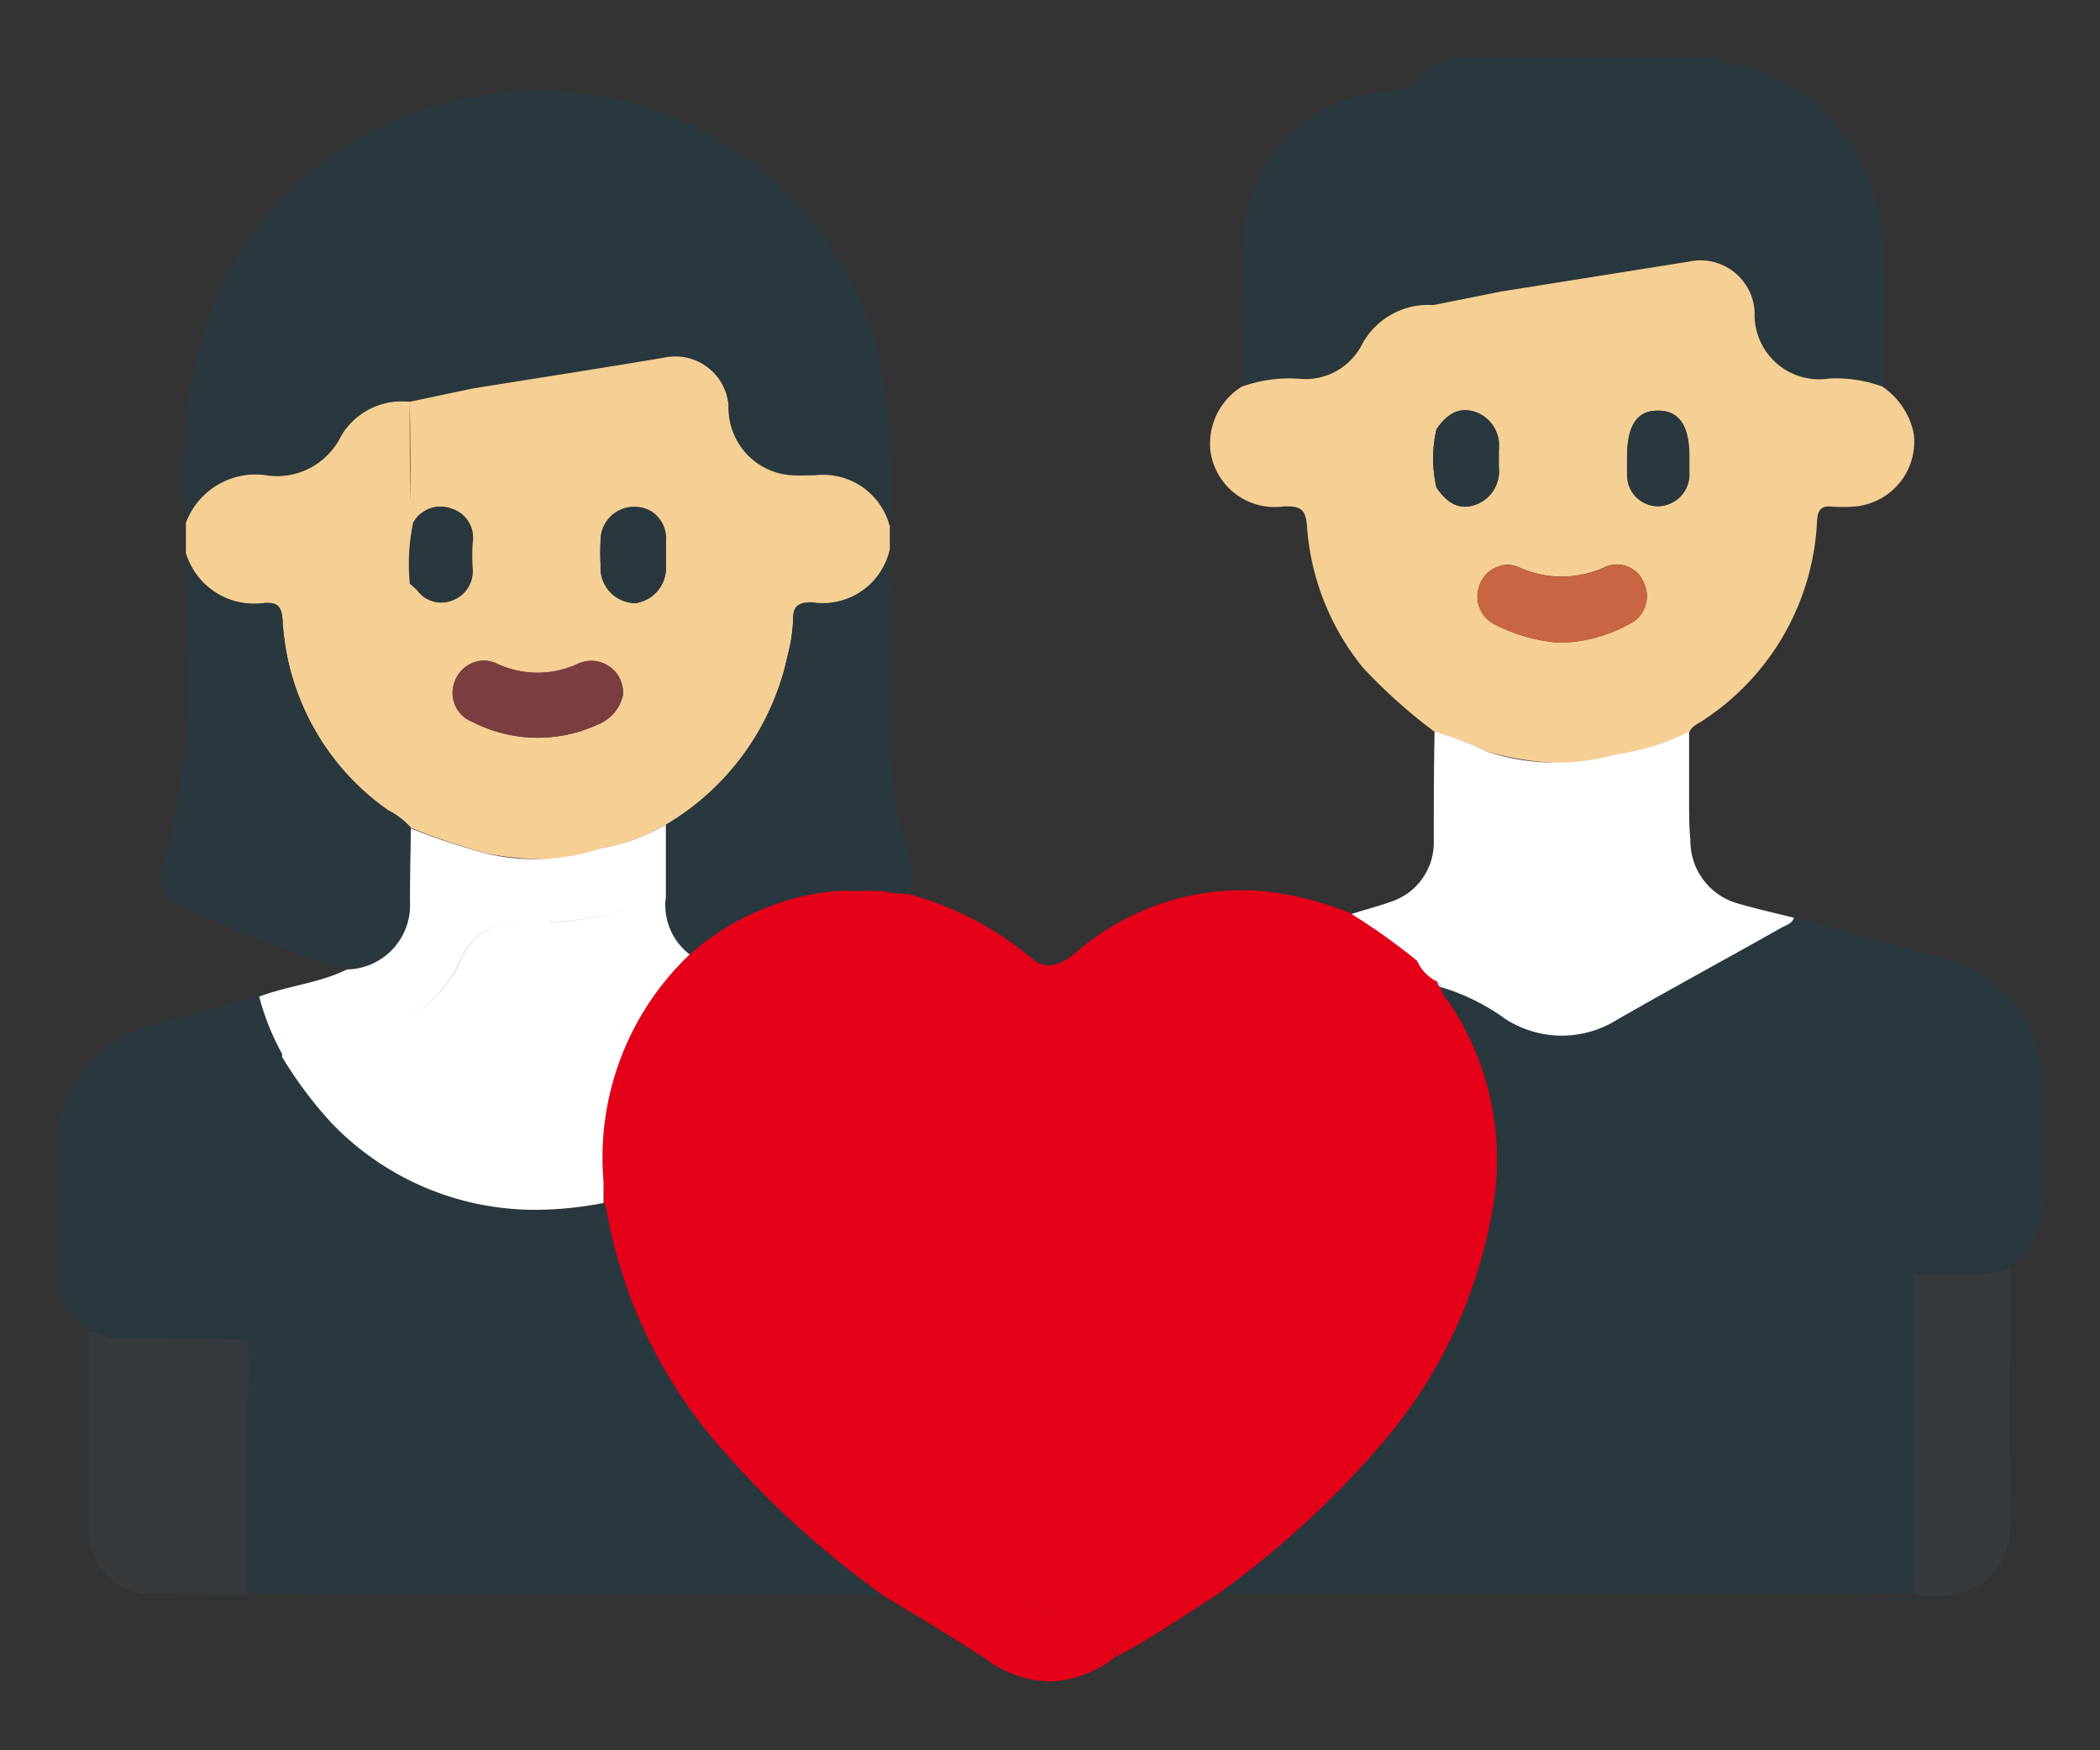
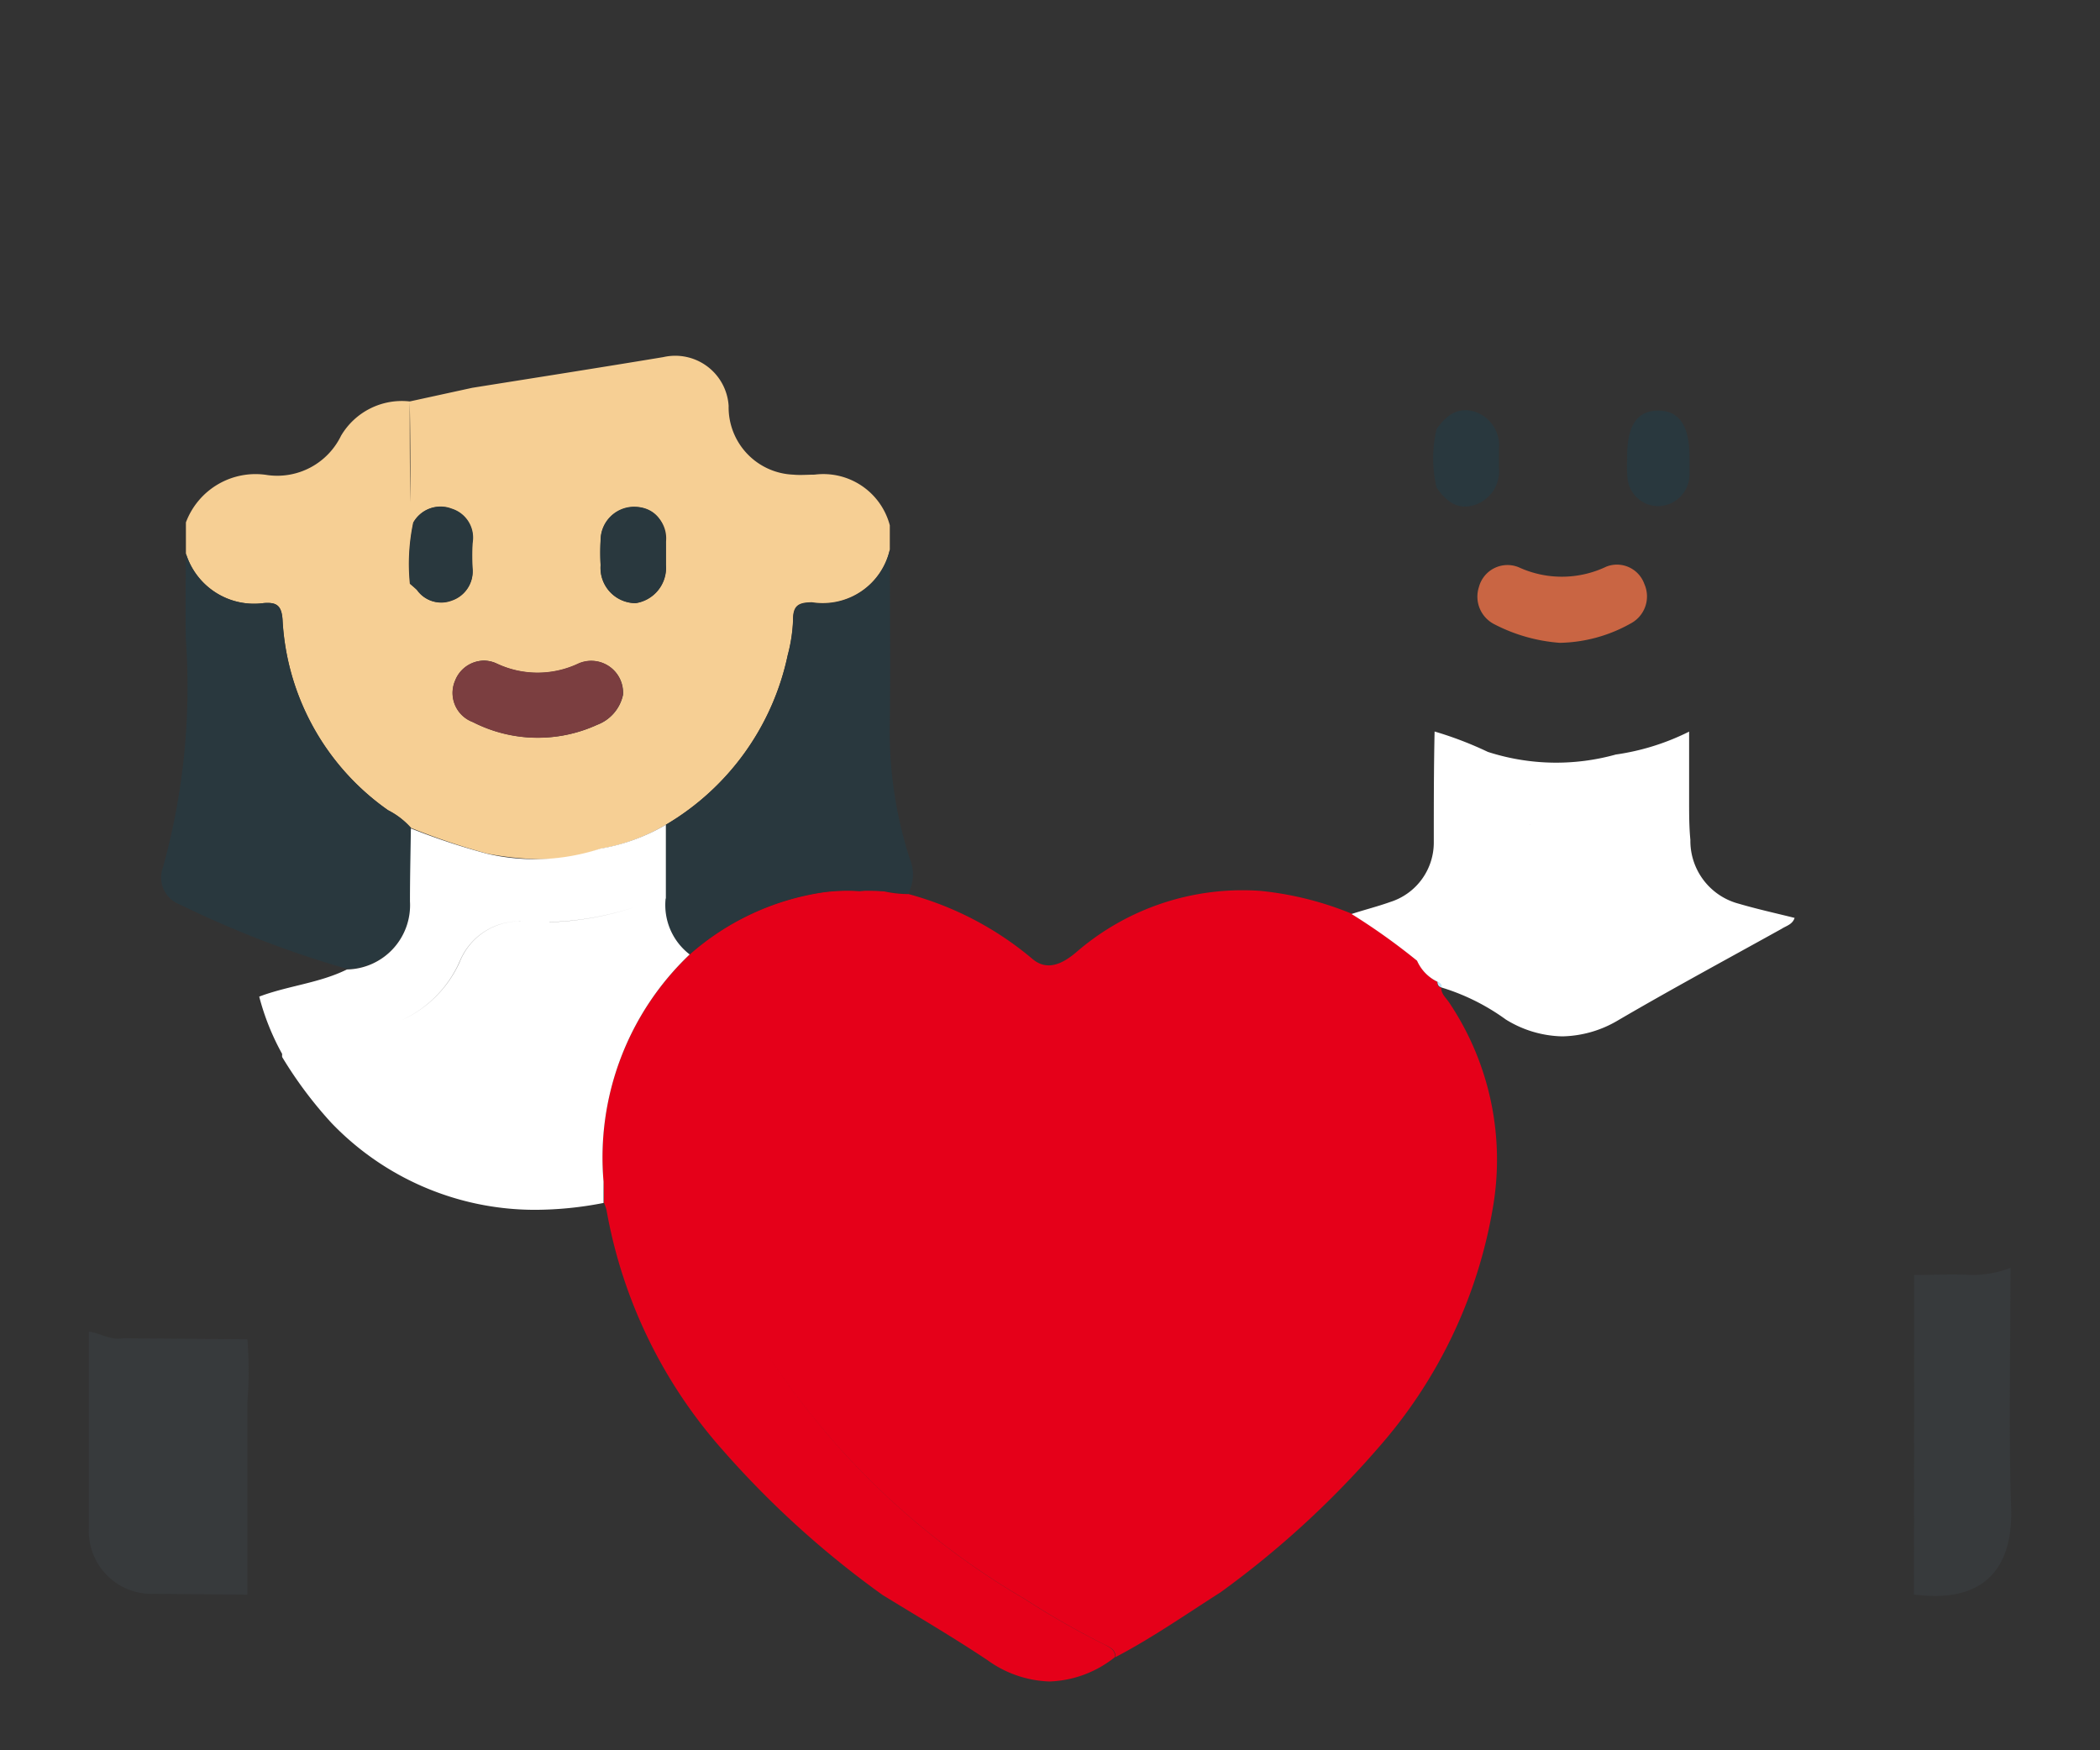
<svg xmlns="http://www.w3.org/2000/svg" width="18.333" height="15.278" viewBox="0 0 18.333 15.278">
  <rect x="0" y="0" width="18.333" height="15.278" fill="#333333" stroke="none" />
  <g id="Group_8360" data-name="Group 8360" transform="translate(0.5 0.5)">
-     <path id="Union_19" data-name="Union 19" d="M.016,1.557A1.36,1.36,0,0,1,1.258.3.417.417,0,0,0,1.594.154a.31.31,0,0,1,.25-.121l.034,0c.373,0,.373,0,.374.376q0,.818.007,1.634l-.582.117a.655.655,0,0,0-.627.35A.552.552,0,0,1,.516,2.8,1.212,1.212,0,0,0,0,2.874C.005,2.435-.011,1.995.016,1.557ZM5.133,2.8a.564.564,0,0,1-.652-.58.473.473,0,0,0-.577-.44L2.26,2.046q0-.817-.007-1.634c0-.373,0-.373-.374-.376l-.034,0,0-.033h2.3c.033.064.1.038.149.05A1.679,1.679,0,0,1,5.6,1.659c.01.4,0,.81,0,1.215A1.168,1.168,0,0,0,5.133,2.8Z" transform="translate(10.337)" fill="#29383e" stroke="rgba(0,0,0,0)" stroke-width="1" />
-     <path id="Union_21" data-name="Union 21" d="M2.228,5.223q0-1.226,0-2.451,0,1.225,0,2.45H1.663q0-.84,0-1.679a3.638,3.638,0,0,0,0-.55L.575,2.987c-.107.02-.2-.043-.3-.058A1,1,0,0,1,0,2.563V1.108A1.779,1.779,0,0,1,.3.569,1.13,1.13,0,0,1,.823.254C1.137.171,1.45.085,1.763,0a2.123,2.123,0,0,0,.2.5.292.292,0,0,0,0,.03C1.624.621,1.287.7.954.8a.509.509,0,0,0-.38.515c0,.139,0,.278,0,.417,0-.139,0-.278,0-.417A.509.509,0,0,1,.954.8c.333-.1.671-.18,1.006-.27a3.6,3.6,0,0,0,.432.578,2.515,2.515,0,0,0,2.382.7.326.326,0,0,1,.022.064A4.28,4.28,0,0,0,5.81,3.964,8.244,8.244,0,0,0,7.2,5.228l-4.91,0C2.273,5.232,2.25,5.226,2.228,5.223ZM1.662,2.882c0-.063,0-.126,0-.189C1.661,2.756,1.662,2.819,1.662,2.882Zm.3-.725a.255.255,0,0,1,.267.265.255.255,0,0,0-.267-.265Zm-.276.234,0-.019Z" transform="translate(0 8.194)" fill="#29383e" stroke="rgba(0,0,0,0)" stroke-width="1" />
    <path id="Union_22" data-name="Union 22" d="M3.36,6.721c-.3-.2-.61-.381-.916-.569A8.233,8.233,0,0,1,1.049,4.888,4.277,4.277,0,0,1,.034,2.793a.438.438,0,0,0-.022-.064c0-.062,0-.124-.005-.185A2.445,2.445,0,0,1,.761.561,2.265,2.265,0,0,1,1.927.019,1.557,1.557,0,0,1,2.243.009.67.67,0,0,1,2.49.017a.938.938,0,0,0,.18.017A2.812,2.812,0,0,1,3.752.6c.127.108.26.045.38-.056A2.217,2.217,0,0,1,5.741.006a2.836,2.836,0,0,1,.8.2,5.621,5.621,0,0,1,.571.41A.373.373,0,0,0,7.287.8c0,.025.006.046.034.052,0,.056.043.089.07.13a2.461,2.461,0,0,1,.379,1.8,4.24,4.24,0,0,1-1,2.087A8.142,8.142,0,0,1,5.394,6.129c-.3.191-.6.4-.916.565,0-.063-.046-.085-.092-.107a7.213,7.213,0,0,1-.7-.4A6.729,6.729,0,0,1,1.434,4.043,3.37,3.37,0,0,1,.859,1.807a2.04,2.04,0,0,1,.2-.649,2.048,2.048,0,0,0-.2.649,3.374,3.374,0,0,0,.575,2.236A6.729,6.729,0,0,0,3.682,6.186a7.213,7.213,0,0,0,.7.4c.046.023.092.045.092.107a.963.963,0,0,1-.573.214A.974.974,0,0,1,3.36,6.721ZM7.322.849h0l0,0Z" transform="translate(4.761 7.27)" fill="#e50019" stroke="rgba(0,0,0,0)" stroke-width="1" />
    <path id="Union_23" data-name="Union 23" d="M2.63,4.342a5.922,5.922,0,0,1-.666-.225.678.678,0,0,0-.2-.154A2.167,2.167,0,0,1,.844,2.3C.835,2.172.788,2.147.68,2.155A.623.623,0,0,1,0,1.722V1.451a.649.649,0,0,1,.714-.413A.619.619,0,0,0,1.354.695a.616.616,0,0,1,.6-.3c0,.294,0,.589.006.882,0-.294,0-.588-.006-.882L2.5.276C3.058.187,3.613.1,4.168.008a.467.467,0,0,1,.57.426.588.588,0,0,0,.564.6c.061.006.124,0,.186,0a.6.6,0,0,1,.657.442v.211a.6.6,0,0,1-.678.461c-.124,0-.169.031-.167.159a1.389,1.389,0,0,1-.046.3A2.261,2.261,0,0,1,4.192,4.089,1.693,1.693,0,0,1,3.62,4.3a1.956,1.956,0,0,1-1.061-.618,2.174,2.174,0,0,1-.6-1.545,2.174,2.174,0,0,0,.6,1.545A1.956,1.956,0,0,0,3.62,4.3a1.449,1.449,0,0,1-.524.091A2.724,2.724,0,0,1,2.63,4.342ZM2.35,2.833a.271.271,0,0,0,.155.36,1.245,1.245,0,0,0,1.086.024.359.359,0,0,0,.225-.26.277.277,0,0,0-.389-.273.834.834,0,0,1-.713,0A.265.265,0,0,0,2.6,2.657.278.278,0,0,0,2.35,2.833ZM3.621,1.606a1.914,1.914,0,0,0,0,.219.307.307,0,0,0,.305.331.312.312,0,0,0,.265-.334c0-.034,0-.067,0-.1s0-.068,0-.1a.273.273,0,0,0-.282-.305h0A.292.292,0,0,0,3.621,1.606Zm-1.6.436a.255.255,0,0,0,.3.092A.266.266,0,0,0,2.5,1.851a2.016,2.016,0,0,1,0-.218.266.266,0,0,0-.182-.3.271.271,0,0,0-.334.12.117.117,0,0,1-.035-.09.117.117,0,0,0,.035.09,1.744,1.744,0,0,0-.029.534Z" transform="translate(1.123 2.609)" fill="#f6cf94" stroke="rgba(0,0,0,0)" stroke-width="1" />
-     <path id="Union_24" data-name="Union 24" d="M5.5,3.368H5.44a1.236,1.236,0,0,1-.128,0,.587.587,0,0,1-.564-.6.467.467,0,0,0-.57-.426c-.554.093-1.109.179-1.664.268l-.551.116a.617.617,0,0,0-.6.3.62.62,0,0,1-.641.343A.649.649,0,0,0,.01,3.78,4.067,4.067,0,0,1,.277,1.814,3.019,3.019,0,0,1,2.508.067,3.069,3.069,0,0,1,6.064,2.334,5.945,5.945,0,0,1,6.154,3.81.6.6,0,0,0,5.5,3.368Z" transform="translate(1.113 0.281)" fill="#29383e" stroke="rgba(0,0,0,0)" stroke-width="1" />
-     <path id="Union_25" data-name="Union 25" d="M2.43,4.287a3.4,3.4,0,0,0-.468-.177,4.621,4.621,0,0,1-.624-.559A2.2,2.2,0,0,1,.85,2.319C.84,2.16.784,2.141.65,2.144a.566.566,0,0,1-.643-.484A.586.586,0,0,1,.279,1.1a1.211,1.211,0,0,1,.514-.069A.553.553,0,0,0,1.327.737a.655.655,0,0,1,.627-.35L2.537.27,4.181.008a.474.474,0,0,1,.577.44.564.564,0,0,0,.652.58,1.168,1.168,0,0,1,.462.07.653.653,0,0,1,.275.41.568.568,0,0,1-.528.638,1.224,1.224,0,0,1-.186,0c-.093-.009-.123.026-.13.122a2.2,2.2,0,0,1-1,1.747c-.042.028-.092.046-.115.1a2.173,2.173,0,0,1-.641.2,1.457,1.457,0,0,1-.46.071A2.678,2.678,0,0,1,2.43,4.287ZM2.351,2.848a.27.27,0,0,0,.135.324,1.472,1.472,0,0,0,.571.162,1.309,1.309,0,0,0,.616-.168.268.268,0,0,0,.121-.346.253.253,0,0,0-.332-.151.9.9,0,0,1-.763.006.268.268,0,0,0-.1-.022A.276.276,0,0,0,2.351,2.848Zm-.033-.717a.31.31,0,0,0,.206-.33q0-.076,0-.151a.309.309,0,0,0-.206-.33c-.154-.052-.255.032-.338.151h0a1.133,1.133,0,0,0,0,.51.112.112,0,0,0-.026.082A.112.112,0,0,1,1.98,1.98C2.063,2.1,2.164,2.183,2.318,2.131Zm1.326-.424c0,.056,0,.112,0,.168a.27.27,0,0,0,.268.268.277.277,0,0,0,.274-.266c0-.056,0-.112,0-.168,0-.272-.086-.4-.273-.4H3.907C3.731,1.307,3.644,1.44,3.645,1.708ZM1.95,1.219c0-.094.007-.187.008-.281C1.957,1.032,1.95,1.126,1.95,1.219Z" transform="translate(10.06 1.776)" fill="#f6cf94" stroke="rgba(0,0,0,0)" stroke-width="1" />
    <path id="Path_27523" data-name="Path 27523" d="M-296.786,715.484a.622.622,0,0,0,.68.433c.108-.008.154.017.163.143a2.17,2.17,0,0,0,.922,1.665.676.676,0,0,1,.2.154q0,.319-.008.637a.562.562,0,0,1-.55.594,8.924,8.924,0,0,1-1.458-.561.252.252,0,0,1-.15-.323,5.879,5.879,0,0,0,.2-2C-296.791,715.978-296.788,715.731-296.786,715.484Z" transform="translate(297.909 -711.153)" fill="#29383e" />
    <path id="Path_27524" data-name="Path 27524" d="M-273.44,717.721a2.259,2.259,0,0,0,1.063-1.478,1.377,1.377,0,0,0,.047-.3c0-.128.043-.16.167-.159a.6.6,0,0,0,.677-.461c0,.5.007,1,0,1.5a3.624,3.624,0,0,0,.174,1.194.36.36,0,0,1-.014.308,2.513,2.513,0,0,0-.426-.026,1.59,1.59,0,0,0-.317.011,2.261,2.261,0,0,0-1.166.542.543.543,0,0,1-.211-.488Z" transform="translate(278.754 -711.023)" fill="#29383e" />
    <path id="Union_26" data-name="Union 26" d="M.628,2.6A3.6,3.6,0,0,1,.2,2.027.267.267,0,0,1,.2,2,5.124,5.124,0,0,0,1.234,1.71,1.015,1.015,0,0,0,1.749,1.2.564.564,0,0,1,2.328.845l.073,0-.073,0a.565.565,0,0,0-.579.351,1.014,1.014,0,0,1-.515.514A5.124,5.124,0,0,1,.2,2,2.134,2.134,0,0,1,0,1.5c.25-.095.523-.117.766-.237a.561.561,0,0,0,.55-.594c0-.213.005-.425.008-.637A5.935,5.935,0,0,0,1.99.253,1.832,1.832,0,0,0,2.979.208,1.69,1.69,0,0,0,3.55,0q0,.322,0,.644A.981.981,0,0,0,3.4.676L3.373.686,3.4.676A.981.981,0,0,1,3.548.644a.543.543,0,0,0,.21.488,2.444,2.444,0,0,0-.752,1.983c0,.062,0,.124,0,.186a3.126,3.126,0,0,1-.6.06A2.461,2.461,0,0,1,.628,2.6ZM2.474.85h0Zm.06,0A2.586,2.586,0,0,0,3.3.711,2.587,2.587,0,0,1,2.533.849Z" transform="translate(1.763 6.699)" fill="#fff" stroke="rgba(0,0,0,0)" stroke-width="1" />
    <path id="Union_27" data-name="Union 27" d="M1.347,2.513a1.891,1.891,0,0,0-.563-.28h0c0-.029-.019-.04-.037-.051A.366.366,0,0,1,.572,2a1.105,1.105,0,0,0,.69-.942c0-.014,0-.027,0-.041,0,.013,0,.026,0,.041A1.105,1.105,0,0,1,.572,2,5.592,5.592,0,0,0,0,1.592c.113-.037.226-.065.338-.105A.544.544,0,0,0,.718.963c0-.32,0-.64.007-.964A3.175,3.175,0,0,1,1.19.177,1.94,1.94,0,0,0,2.307.2,2.08,2.08,0,0,0,2.947,0l0,.611c0,.109,0,.222.011.334a.567.567,0,0,0,.422.557c.16.047.324.083.488.124-.019.058-.073.069-.113.095-.477.265-.956.523-1.43.8a.984.984,0,0,1-.486.139A.972.972,0,0,1,1.347,2.513Zm.207-1.7q.116.006.229.006c-.074,0-.149,0-.225-.006l-.067,0Z" transform="translate(11.299 5.886)" fill="#fff" stroke="rgba(0,0,0,0)" stroke-width="1" />
-     <path id="Union_28" data-name="Union 28" d="M0,5.887A8.115,8.115,0,0,0,1.379,4.625a4.235,4.235,0,0,0,1-2.086A2.46,2.46,0,0,0,2,.736C1.97.7,1.925.662,1.928.606a1.841,1.841,0,0,1,.564.281.911.911,0,0,0,.973,0c.473-.271.953-.531,1.429-.8.042-.023.1-.037.113-.093.442.123.883.252,1.327.369a1.122,1.122,0,0,1,.839,1.073c0,.327-.012.653,0,.979a.7.7,0,0,1-.279.63.959.959,0,0,1-.342.062c-.167-.005-.335,0-.5,0q0,1.392,0,2.785l-.536.011h0l-5.41,0H.082A.1.1,0,0,1,0,5.887ZM5.825,2a.294.294,0,0,1,.23.3c0,.135,0,.27,0,.405,0-.135,0-.27,0-.405a.294.294,0,0,0-.23-.3.279.279,0,0,0-.067-.008A.278.278,0,0,1,5.825,2Zm-.3.165a2.081,2.081,0,0,0-.056.5,2.081,2.081,0,0,1,.056-.5.228.228,0,0,1,.211-.172A.228.228,0,0,0,5.527,2.164Z" transform="translate(10.155 7.512)" fill="#29383e" stroke="rgba(0,0,0,0)" stroke-width="1" />
    <path id="Path_27532" data-name="Path 27532" d="M-215.148,748.882c.167,0,.335-.01.5,0a.957.957,0,0,0,.342-.062c0,.7-.018,1.394.005,2.09.02.577-.279.836-.848.761Q-215.148,750.274-215.148,748.882Z" transform="translate(231.358 -738.253)" fill="#373a3c" />
    <path id="Union_29" data-name="Union 29" d="M.569,2.289q0-.537,0-1.076a.557.557,0,0,1,.6-.6.557.557,0,0,0-.6.6q0,.539,0,1.076A.548.548,0,0,1,0,1.715C0,1.143,0,.572,0,0c.1.014.19.078.3.058L1.384.067a3.618,3.618,0,0,1,0,.55q0,.838,0,1.679Z" transform="translate(0.276 11.123)" fill="#373a3c" stroke="rgba(0,0,0,0)" stroke-width="1" />
    <path id="Path_27535" data-name="Path 27535" d="M-237.408,735.462c.019.013.044.022.036.053C-237.4,735.509-237.407,735.487-237.408,735.462Z" transform="translate(249.456 -727.396)" fill="#bfe7fa" />
    <path id="Path_27536" data-name="Path 27536" d="M-281.909,720.784a.359.359,0,0,1-.225.26,1.245,1.245,0,0,1-1.085-.024.271.271,0,0,1-.155-.36.269.269,0,0,1,.364-.152.835.835,0,0,0,.713,0A.277.277,0,0,1-281.909,720.784Z" transform="translate(286.846 -715.217)" fill="#7b3e40" />
    <path id="Path_27537" data-name="Path 27537" d="M-275.921,713.71c0,.034,0,.067,0,.1a.313.313,0,0,1-.265.334.308.308,0,0,1-.305-.331,1.972,1.972,0,0,1,0-.219.293.293,0,0,1,.287-.291c.174,0,.277.111.282.3C-275.92,713.642-275.921,713.676-275.921,713.71Z" transform="translate(281.234 -709.38)" fill="#29383e" />
    <path id="Path_27538" data-name="Path 27538" d="M-285.39,713.961a1.752,1.752,0,0,1,.029-.534.27.27,0,0,1,.334-.119.265.265,0,0,1,.181.3,2.01,2.01,0,0,0,0,.218.267.267,0,0,1-.188.283.255.255,0,0,1-.3-.093Z" transform="translate(288.472 -709.368)" fill="#29383e" />
    <path id="Path_27539" data-name="Path 27539" d="M-237.576,708.957c.083-.118.183-.2.338-.151a.31.31,0,0,1,.206.33q0,.076,0,.151a.31.31,0,0,1-.206.33c-.155.052-.256-.032-.338-.151A1.123,1.123,0,0,1-237.576,708.957Z" transform="translate(249.617 -705.711)" fill="#29383e" />
    <path id="Path_27540" data-name="Path 27540" d="M-234.827,716.67a1.475,1.475,0,0,1-.572-.162.27.27,0,0,1-.135-.325.258.258,0,0,1,.349-.172.9.9,0,0,0,.763-.006.254.254,0,0,1,.332.151.267.267,0,0,1-.121.346A1.306,1.306,0,0,1-234.827,716.67Z" transform="translate(247.945 -711.559)" fill="#c96543" />
    <path id="Path_27541" data-name="Path 27541" d="M-228.552,709.208c0-.272.089-.4.271-.4s.273.131.273.4c0,.056,0,.113,0,.168a.277.277,0,0,1-.274.266.27.27,0,0,1-.268-.268C-228.556,709.32-228.552,709.264-228.552,709.208Z" transform="translate(242.257 -705.724)" fill="#29383e" />
  </g>
</svg>